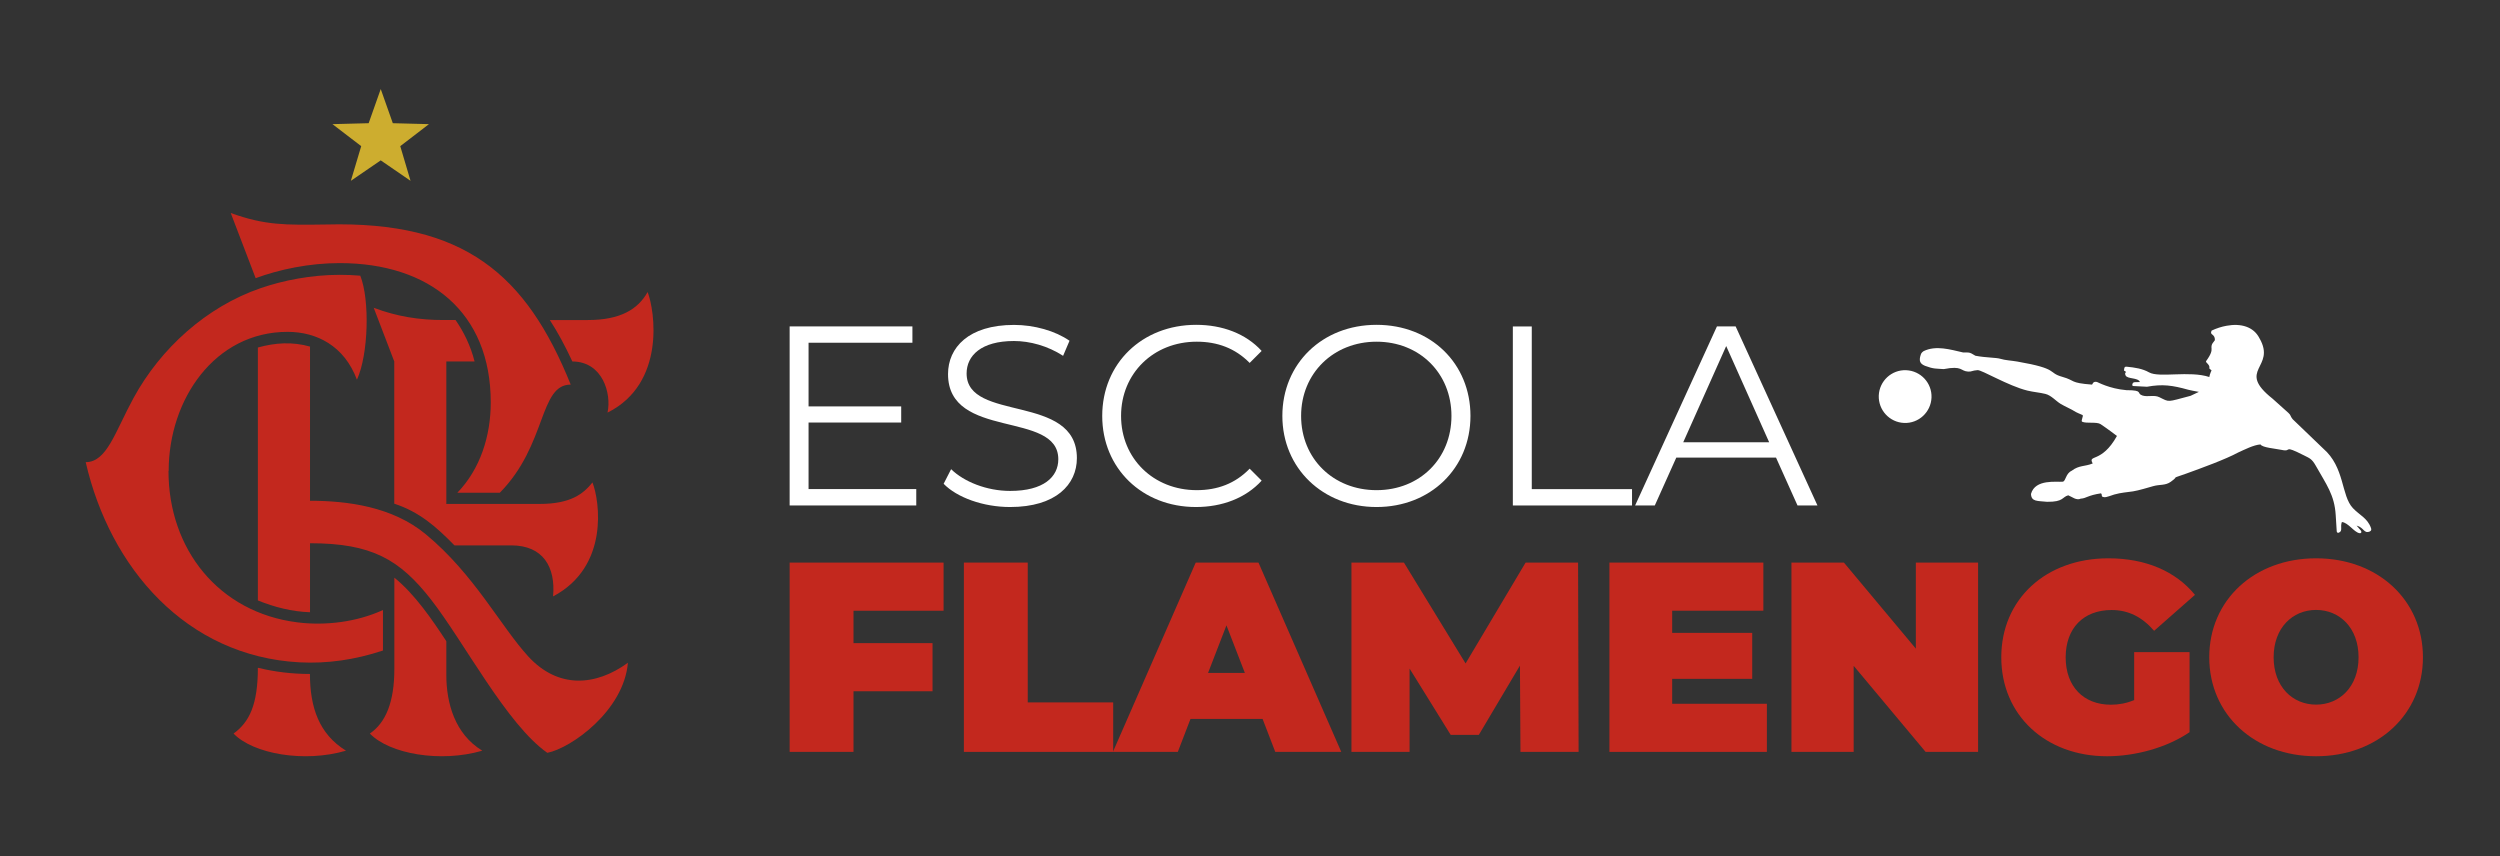
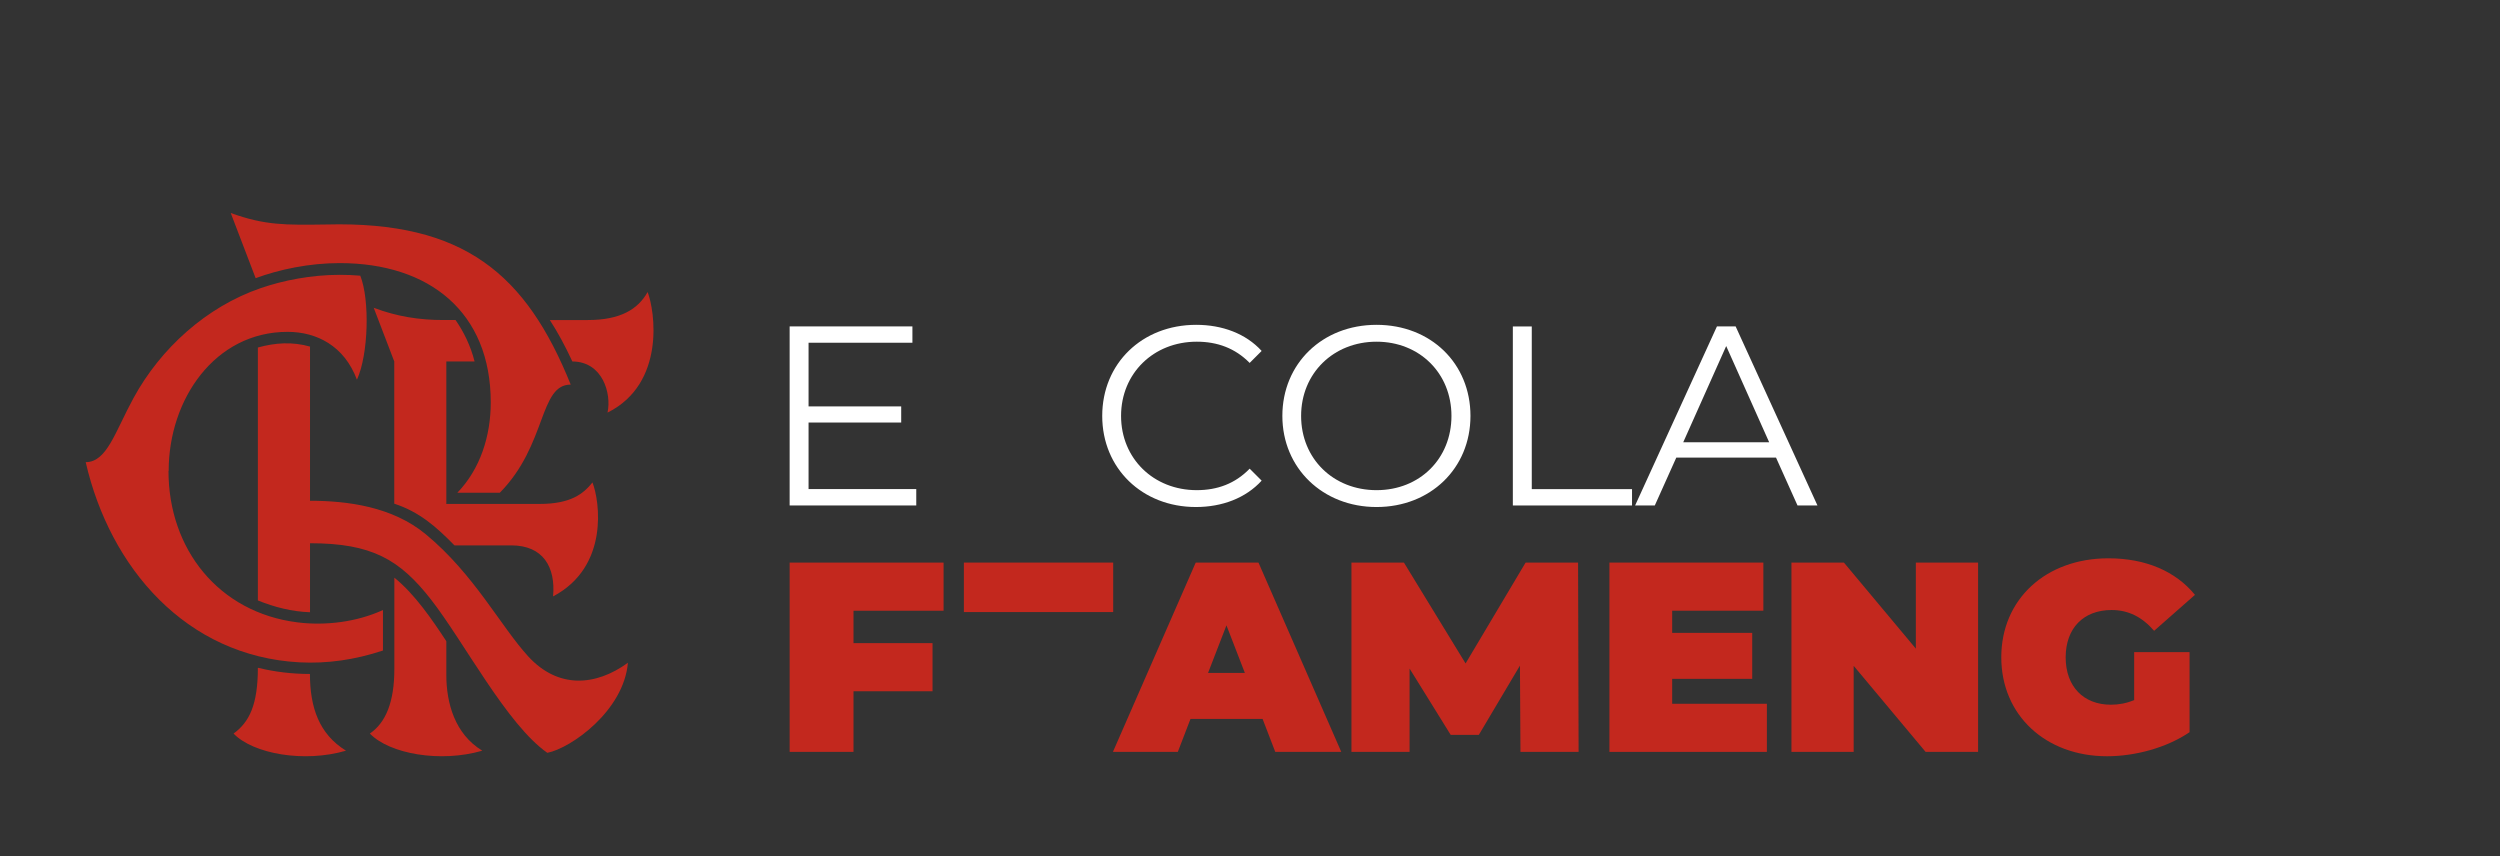
<svg xmlns="http://www.w3.org/2000/svg" viewBox="0 0 292 100" version="1.1" data-name="Layer 1" id="Layer_1">
  <rect x="0" y="0" width="292" height="100" fill="#333333" stroke="none" />
  <defs>
    <style>
      .cls-1, .cls-2, .cls-3, .cls-4, .cls-5 {
        stroke-width: 0px;
      }

      .cls-1, .cls-3 {
        fill-rule: evenodd;
      }

      .cls-1, .cls-5 {
        fill: #fff;
      }

      .cls-2 {
        fill: #cdad2f;
      }

      .cls-3, .cls-4 {
        fill: #c3281e;
      }
    </style>
  </defs>
-   <polygon points="44.47 10.4 43.06 14.39 38.83 14.5 42.19 17.07 40.98 21.12 44.47 18.73 47.95 21.12 46.75 17.07 50.1 14.5 45.88 14.39 44.47 10.4 44.47 10.4" class="cls-2" />
  <g>
    <path d="M30.12,77.99c0,4.35-1.01,6.36-2.84,7.69,2.29,2.38,8.25,3.43,13.13,2-3.16-1.95-4.2-5.07-4.21-8.96-2.04,0-4.11-.24-6.09-.73M52.13,78.82v-3.93c-1.68-2.55-3.69-5.5-6.07-7.42v10.68c0,3.87-1.02,6.27-2.86,7.53,2.29,2.38,8.25,3.43,13.13,2-3.21-1.95-4.2-5.57-4.2-8.86M70.97,48.19c6.8-3.41,5.52-11.92,4.67-14.08-1.11,2-3.17,3.27-6.98,3.27h-4.44c.95,1.47,1.82,3.08,2.63,4.84,3.56.01,4.59,3.78,4.11,5.97M59.71,63.7c3.73,0,5.2,2.53,4.89,5.96,6.57-3.46,5.45-11.15,4.6-13.31-1.07,1.34-2.55,2.51-6.17,2.51h-10.9v-16.64h3.3c-.46-1.82-1.25-3.44-2.22-4.84h-1.43c-2.77,0-5.4-.4-8.13-1.43l2.4,6.27v16.61c2.91.95,4.89,2.68,7.03,4.87h6.62ZM53.42,57.55h4.96c5.52-5.6,4.56-12.63,8.28-12.63-5.2-12.88-12.42-19.11-28.53-18.7-4.86.07-7.18.1-11.18-1.34l2.91,7.61c2.76-1.02,6.26-1.76,9.81-1.76,10.5,0,17.65,5.74,17.65,16.27,0,3.93-1.23,7.79-3.9,10.55M19.68,55.01c0,9.14,5.86,16.52,15.05,17.68,3.31.42,6.98-.05,10-1.44v4.73c-3.29,1.09-6.51,1.55-9.76,1.38-13.23-.72-22.12-11.03-24.96-23.38,2.48,0,3.43-3.54,5.59-7.5,3.18-5.83,8.54-10.65,14.83-12.82,2.67-.92,5.94-1.56,9.25-1.56.82,0,1.62.03,2.4.1,1.12,2.79.97,9.18-.39,12.15-1.47-3.95-4.7-5.59-8.1-5.59-8.49,0-13.89,7.87-13.89,16.25M36.21,40.48v18.01c4.36,0,9.62.68,13.52,3.91,5.67,4.69,8.77,10.78,11.96,14.26,3.5,3.82,7.88,3.49,11.65.75-.48,5.61-6.63,9.97-9.41,10.52-4.75-3.32-9.74-12.98-13.6-17.92-3.66-4.68-6.92-6.56-14.12-6.56v8.06c-2.08-.07-4.16-.59-6.09-1.38v-29.54c2.05-.57,4.03-.69,6.09-.11" class="cls-3" />
    <path d="M99.69,71.33v3.79h9.23v5.62h-9.23v7.08h-7.46v-22.11h17.98v5.62h-10.52Z" class="cls-4" />
-     <path d="M112.58,65.71h7.46v16.33h9.98v5.78h-17.44v-22.11Z" class="cls-4" />
+     <path d="M112.58,65.71h7.46h9.98v5.78h-17.44v-22.11Z" class="cls-4" />
    <g>
      <path d="M147.45,83.97h-8.4l-1.48,3.85h-7.58l9.67-22.11h7.33l9.67,22.11h-7.71l-1.48-3.85ZM145.4,78.6l-2.15-5.56-2.15,5.56h4.3Z" class="cls-4" />
      <path d="M177.59,87.82l-.06-10.08-4.8,8.09h-3.29l-4.8-7.74v9.73h-6.79v-22.11h6.13l7.2,11.78,7.01-11.78h6.13l.06,22.11h-6.79Z" class="cls-4" />
      <path d="M206.37,82.2v5.62h-18.39v-22.11h17.98v5.62h-10.65v2.59h9.35v5.37h-9.35v2.91h11.06Z" class="cls-4" />
      <path d="M231.04,65.71v22.11h-6.13l-8.4-10.05v10.05h-7.27v-22.11h6.13l8.4,10.05v-10.05h7.27Z" class="cls-4" />
      <path d="M249.26,76.17h6.48v9.35c-2.69,1.83-6.38,2.81-9.64,2.81-7.14,0-12.35-4.77-12.35-11.56s5.21-11.56,12.51-11.56c4.36,0,7.87,1.52,10.11,4.27l-4.77,4.2c-1.39-1.61-3-2.43-4.96-2.43-3.29,0-5.37,2.12-5.37,5.53s2.09,5.53,5.28,5.53c.92,0,1.8-.16,2.72-.54v-5.59Z" class="cls-4" />
-       <path d="M258.04,76.77c0-6.7,5.28-11.56,12.48-11.56s12.48,4.87,12.48,11.56-5.28,11.56-12.48,11.56-12.48-4.87-12.48-11.56ZM275.48,76.77c0-3.44-2.21-5.53-4.96-5.53s-4.96,2.09-4.96,5.53,2.21,5.53,4.96,5.53,4.96-2.09,4.96-5.53Z" class="cls-4" />
    </g>
-     <path d="M258.05,44.03c.02-.15.07-.33.17-.57.03-.06.06-.13.09-.2-.48-.36-.12-.18-.31-.58-.12-.24-.39-.34-.33-.5,1.26-1.73.1-1.37,1.03-2.45.02-.79-.67-.55-.38-1.12.58-.27,1.17-.46,1.74-.56,1.66-.31,3.16.1,3.84,1.45,2.03,3.5-2.8,3.64,1.54,7.07l1.85,1.66c.31.28.19.36.49.73l3.56,3.42c2.56,2.21,2.08,5.49,3.48,6.97.77.82,1.71,1.17,2.11,2.32.05.14.07.31-.13.4-.71.31-.67-.46-1.55-.68l.43.5c.22.21.14.44-.12.38-.63-.14-1.28-1.22-2.03-1.3-.23.59.15,1.05-.37,1.25-.15.06-.21-.07-.23-.15l-.12-1.91c-.14-2.36-1.1-3.58-2.32-5.75-.47-.84-.74-.89-1.38-1.22-2.61-1.32-1.31-.36-2.6-.64-.72-.15-2.29-.27-2.48-.64-.78.04-1.92.63-2.61.94-1.49.81-4.34,1.84-6.08,2.47-2.09.75-.59.09-1.79.95-.64.46-1.28.29-2.05.51-.68.19-1.68.5-2.36.61-.75.12-1.35.13-2.2.37-.28.08-.9.34-1.14.31-.49-.04-.19-.22-.4-.45-1.55.23-1.73.59-2.36.62-.52.25-1.03-.22-1.47-.39-.75.21-.52.78-2.47.76-1.15-.12-1.84,0-1.88-.92.49-1.79,3.06-1.35,3.72-1.43.37-.09.31-.94,1.04-1.28.86-.66,1.53-.47,2.45-.85-.62-1.11,1.02.04,2.83-3.21-.03-.03-1.16-.88-1.91-1.38-.45-.3-1.63-.05-2.15-.28-.2-.09.21-.72.03-.79-.37-.16-.66-.28-.76-.34-.63-.4-1.17-.59-1.79-.96-.55-.33-1.09-.99-1.77-1.16-.64-.16-1.41-.22-2.11-.39-2.24-.55-5.34-2.43-5.82-2.39-.69.05-.66.2-1.11.17-.93-.06-.62-.72-2.84-.29-.92-.07-1.17,0-2.18-.38-.58-.24-.75-.56-.51-1.29.06-.19.13-.28.34-.43,1.45-.7,3.09-.19,4.63.16.63,0,.68-.09,1.42.38,1.27.24,2.4.2,2.93.36.53.17,1.29.2,1.97.32,4.95.86,3.45,1.28,5.27,1.79,1.53.43.81.7,3.44.9.08,0,.08-.42.58-.31.06,0,1.43.79,3.45.96,2.07,0,1.09.38,1.89.63.63.19,1.33-.11,1.95.19,1.24.6.8.59,3.65-.16l.97-.46c-.51-.09-.97-.18-1.24-.25-1.87-.52-3-.68-4.82-.35l-1.56-.08c-.07,0-.18-.03-.16-.15.06-.43.37-.27.89-.32-.2-.55-1.45-.32-1.67-.77-.09-.19-.07-.39.07-.36-.24-.37-.31.03-.22-.49.03-.17.16-.18.28-.17.95.09,1.85.23,2.61.66,1.18.67,4.72-.23,7.06.55M222.64,43.24c1.7.07,3.03,1.5,2.96,3.2-.07,1.7-1.5,3.03-3.2,2.96-1.7-.07-3.02-1.5-2.96-3.2.07-1.7,1.5-3.03,3.2-2.96" class="cls-1" />
  </g>
  <g>
    <path d="M107.02,57.13v1.91h-14.79v-20.92h14.34v1.91h-12.13v7.44h10.82v1.88h-10.82v7.77h12.58Z" class="cls-5" />
-     <path d="M110.22,56.5l.87-1.7c1.49,1.46,4.15,2.54,6.9,2.54,3.91,0,5.62-1.64,5.62-3.7,0-5.74-12.88-2.21-12.88-9.95,0-3.08,2.39-5.74,7.71-5.74,2.36,0,4.81.69,6.48,1.85l-.75,1.76c-1.79-1.16-3.88-1.73-5.74-1.73-3.82,0-5.53,1.7-5.53,3.79,0,5.74,12.88,2.27,12.88,9.89,0,3.08-2.45,5.71-7.8,5.71-3.14,0-6.21-1.11-7.77-2.72Z" class="cls-5" />
  </g>
  <path d="M128.74,48.58c0-6.13,4.66-10.64,10.97-10.64,3.05,0,5.8,1.02,7.65,3.05l-1.4,1.4c-1.7-1.73-3.79-2.48-6.18-2.48-5.05,0-8.84,3.7-8.84,8.67s3.79,8.67,8.84,8.67c2.39,0,4.48-.75,6.18-2.51l1.4,1.4c-1.85,2.03-4.6,3.08-7.68,3.08-6.27,0-10.94-4.51-10.94-10.64Z" class="cls-5" />
  <path d="M149.78,48.58c0-6.1,4.66-10.64,11-10.64s10.97,4.51,10.97,10.64-4.69,10.64-10.97,10.64-11-4.54-11-10.64ZM169.53,48.58c0-4.99-3.73-8.67-8.75-8.67s-8.81,3.68-8.81,8.67,3.76,8.67,8.81,8.67,8.75-3.68,8.75-8.67Z" class="cls-5" />
  <path d="M176.7,38.13h2.21v19h11.71v1.91h-13.92v-20.92Z" class="cls-5" />
  <path d="M207.44,53.45h-11.65l-2.51,5.59h-2.3l9.56-20.92h2.18l9.56,20.92h-2.33l-2.51-5.59ZM206.64,51.66l-5.02-11.24-5.02,11.24h10.04Z" class="cls-5" />
</svg>